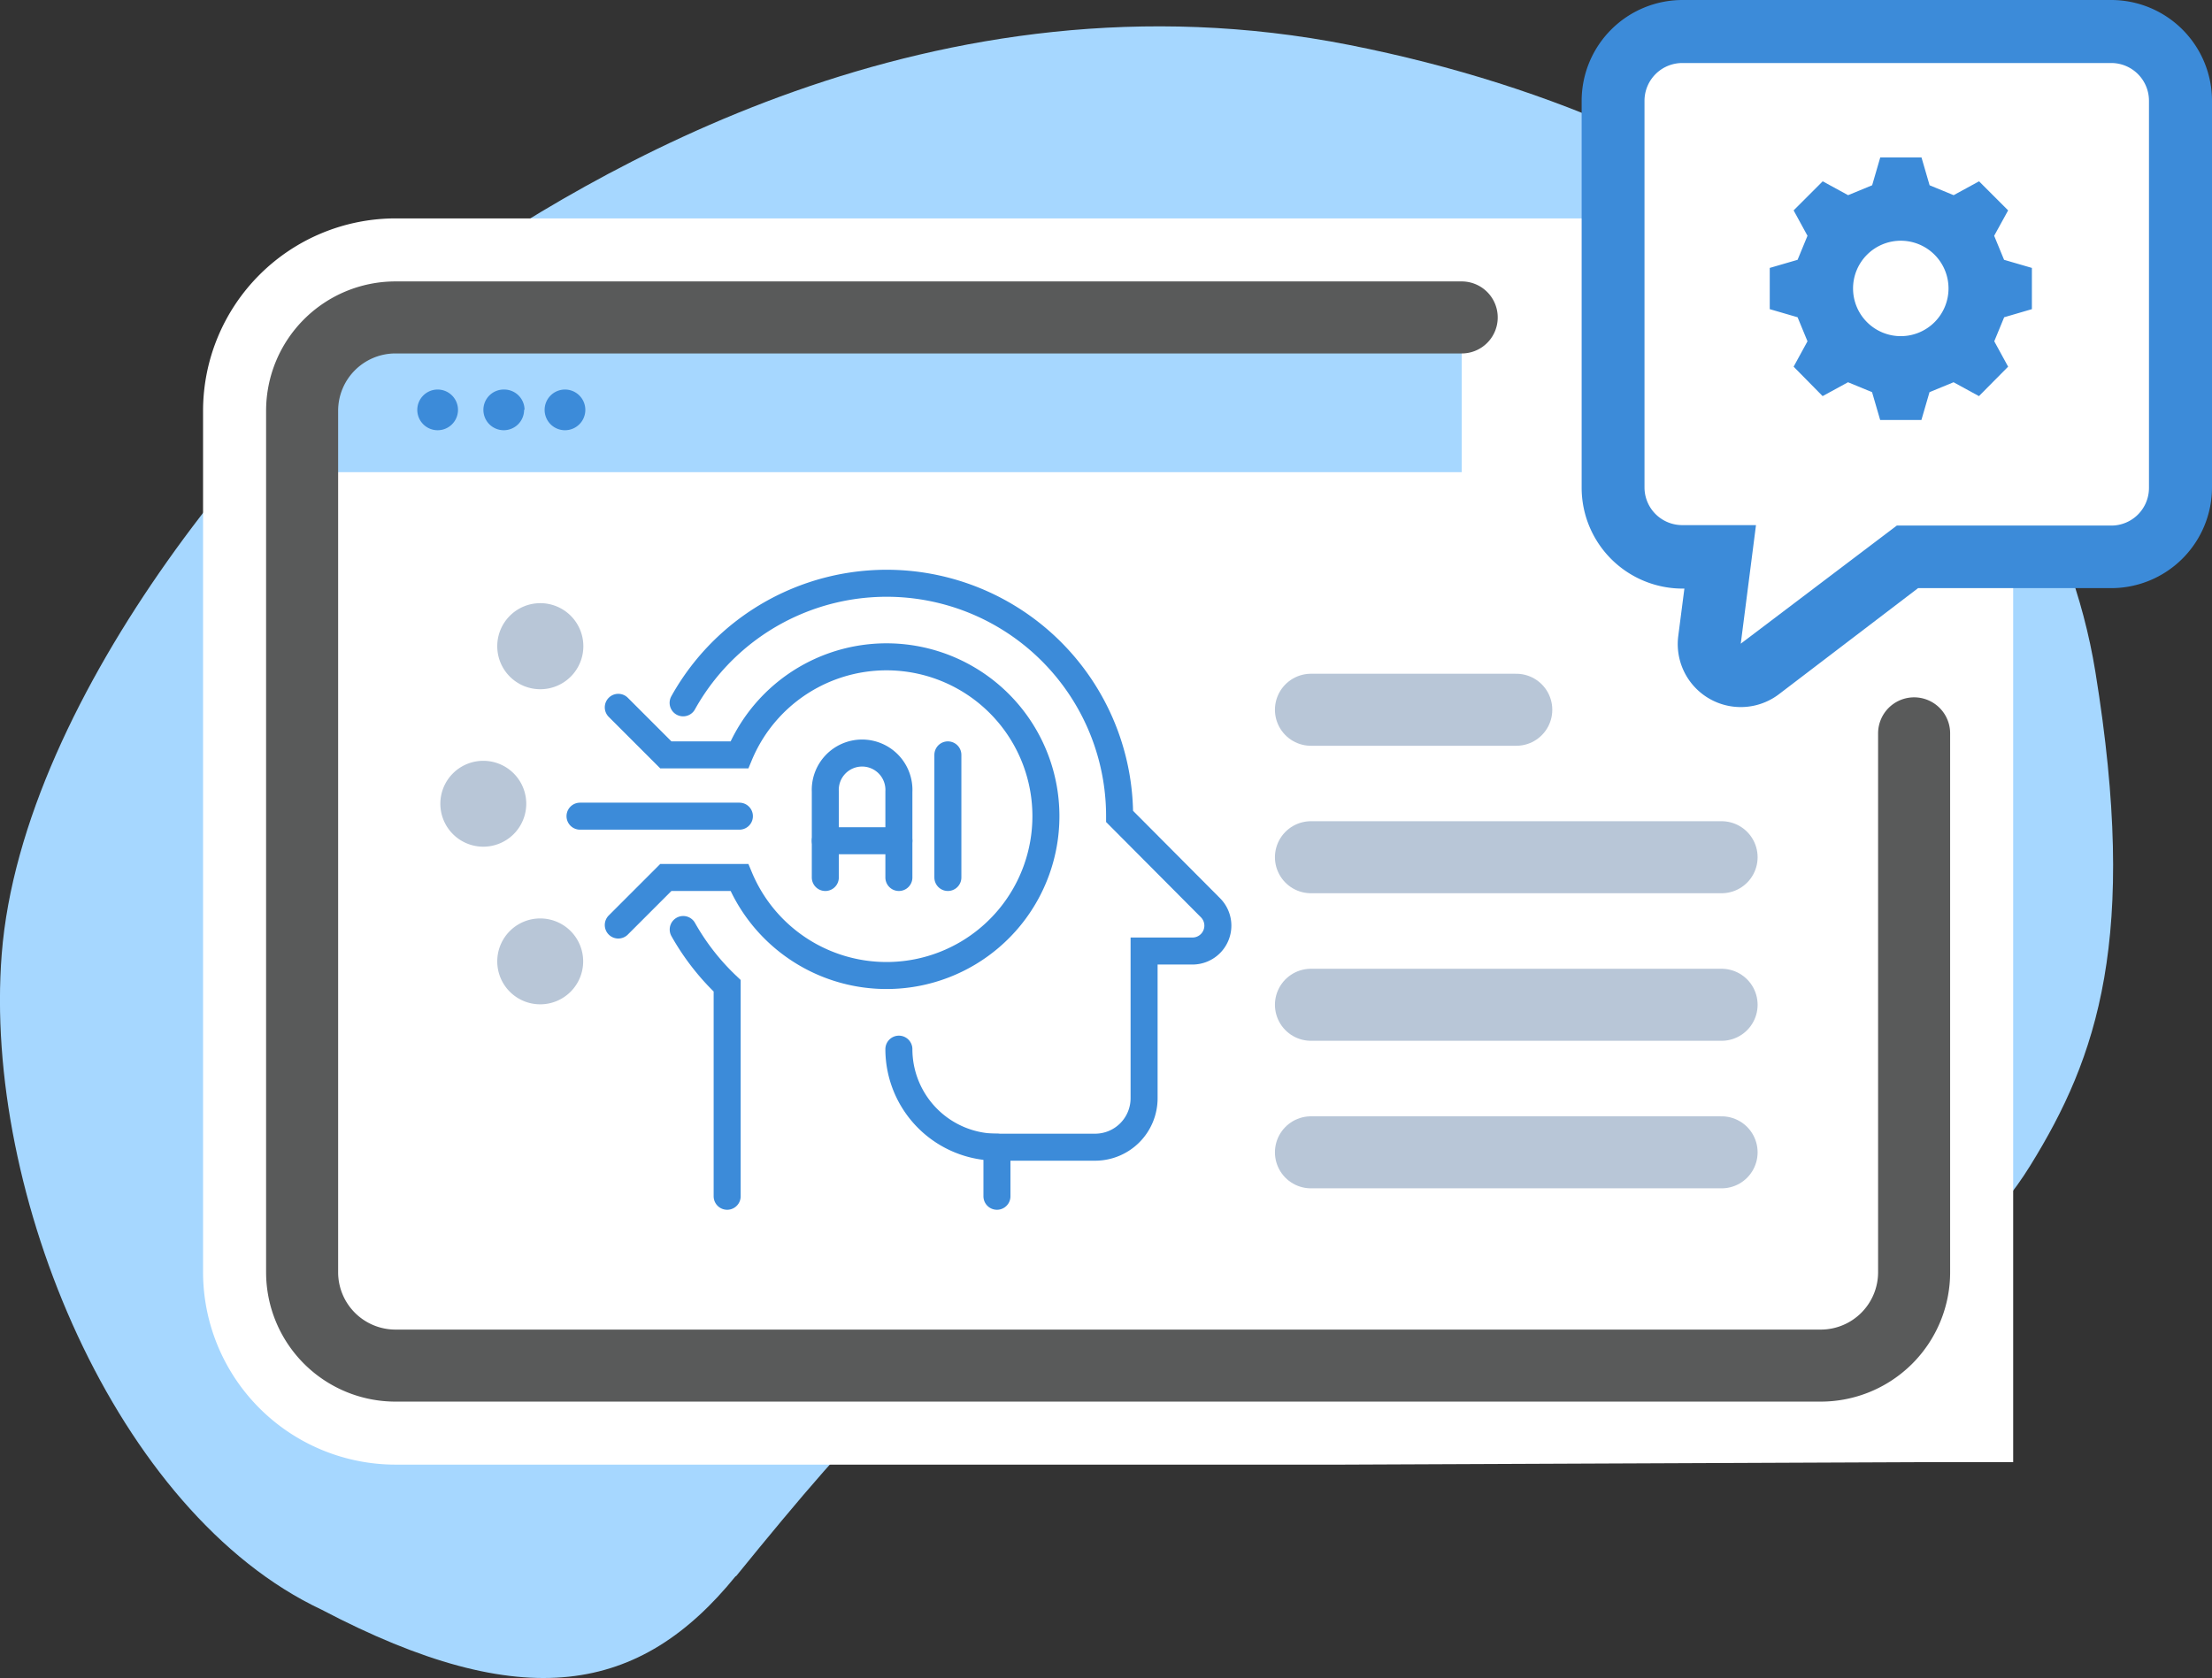
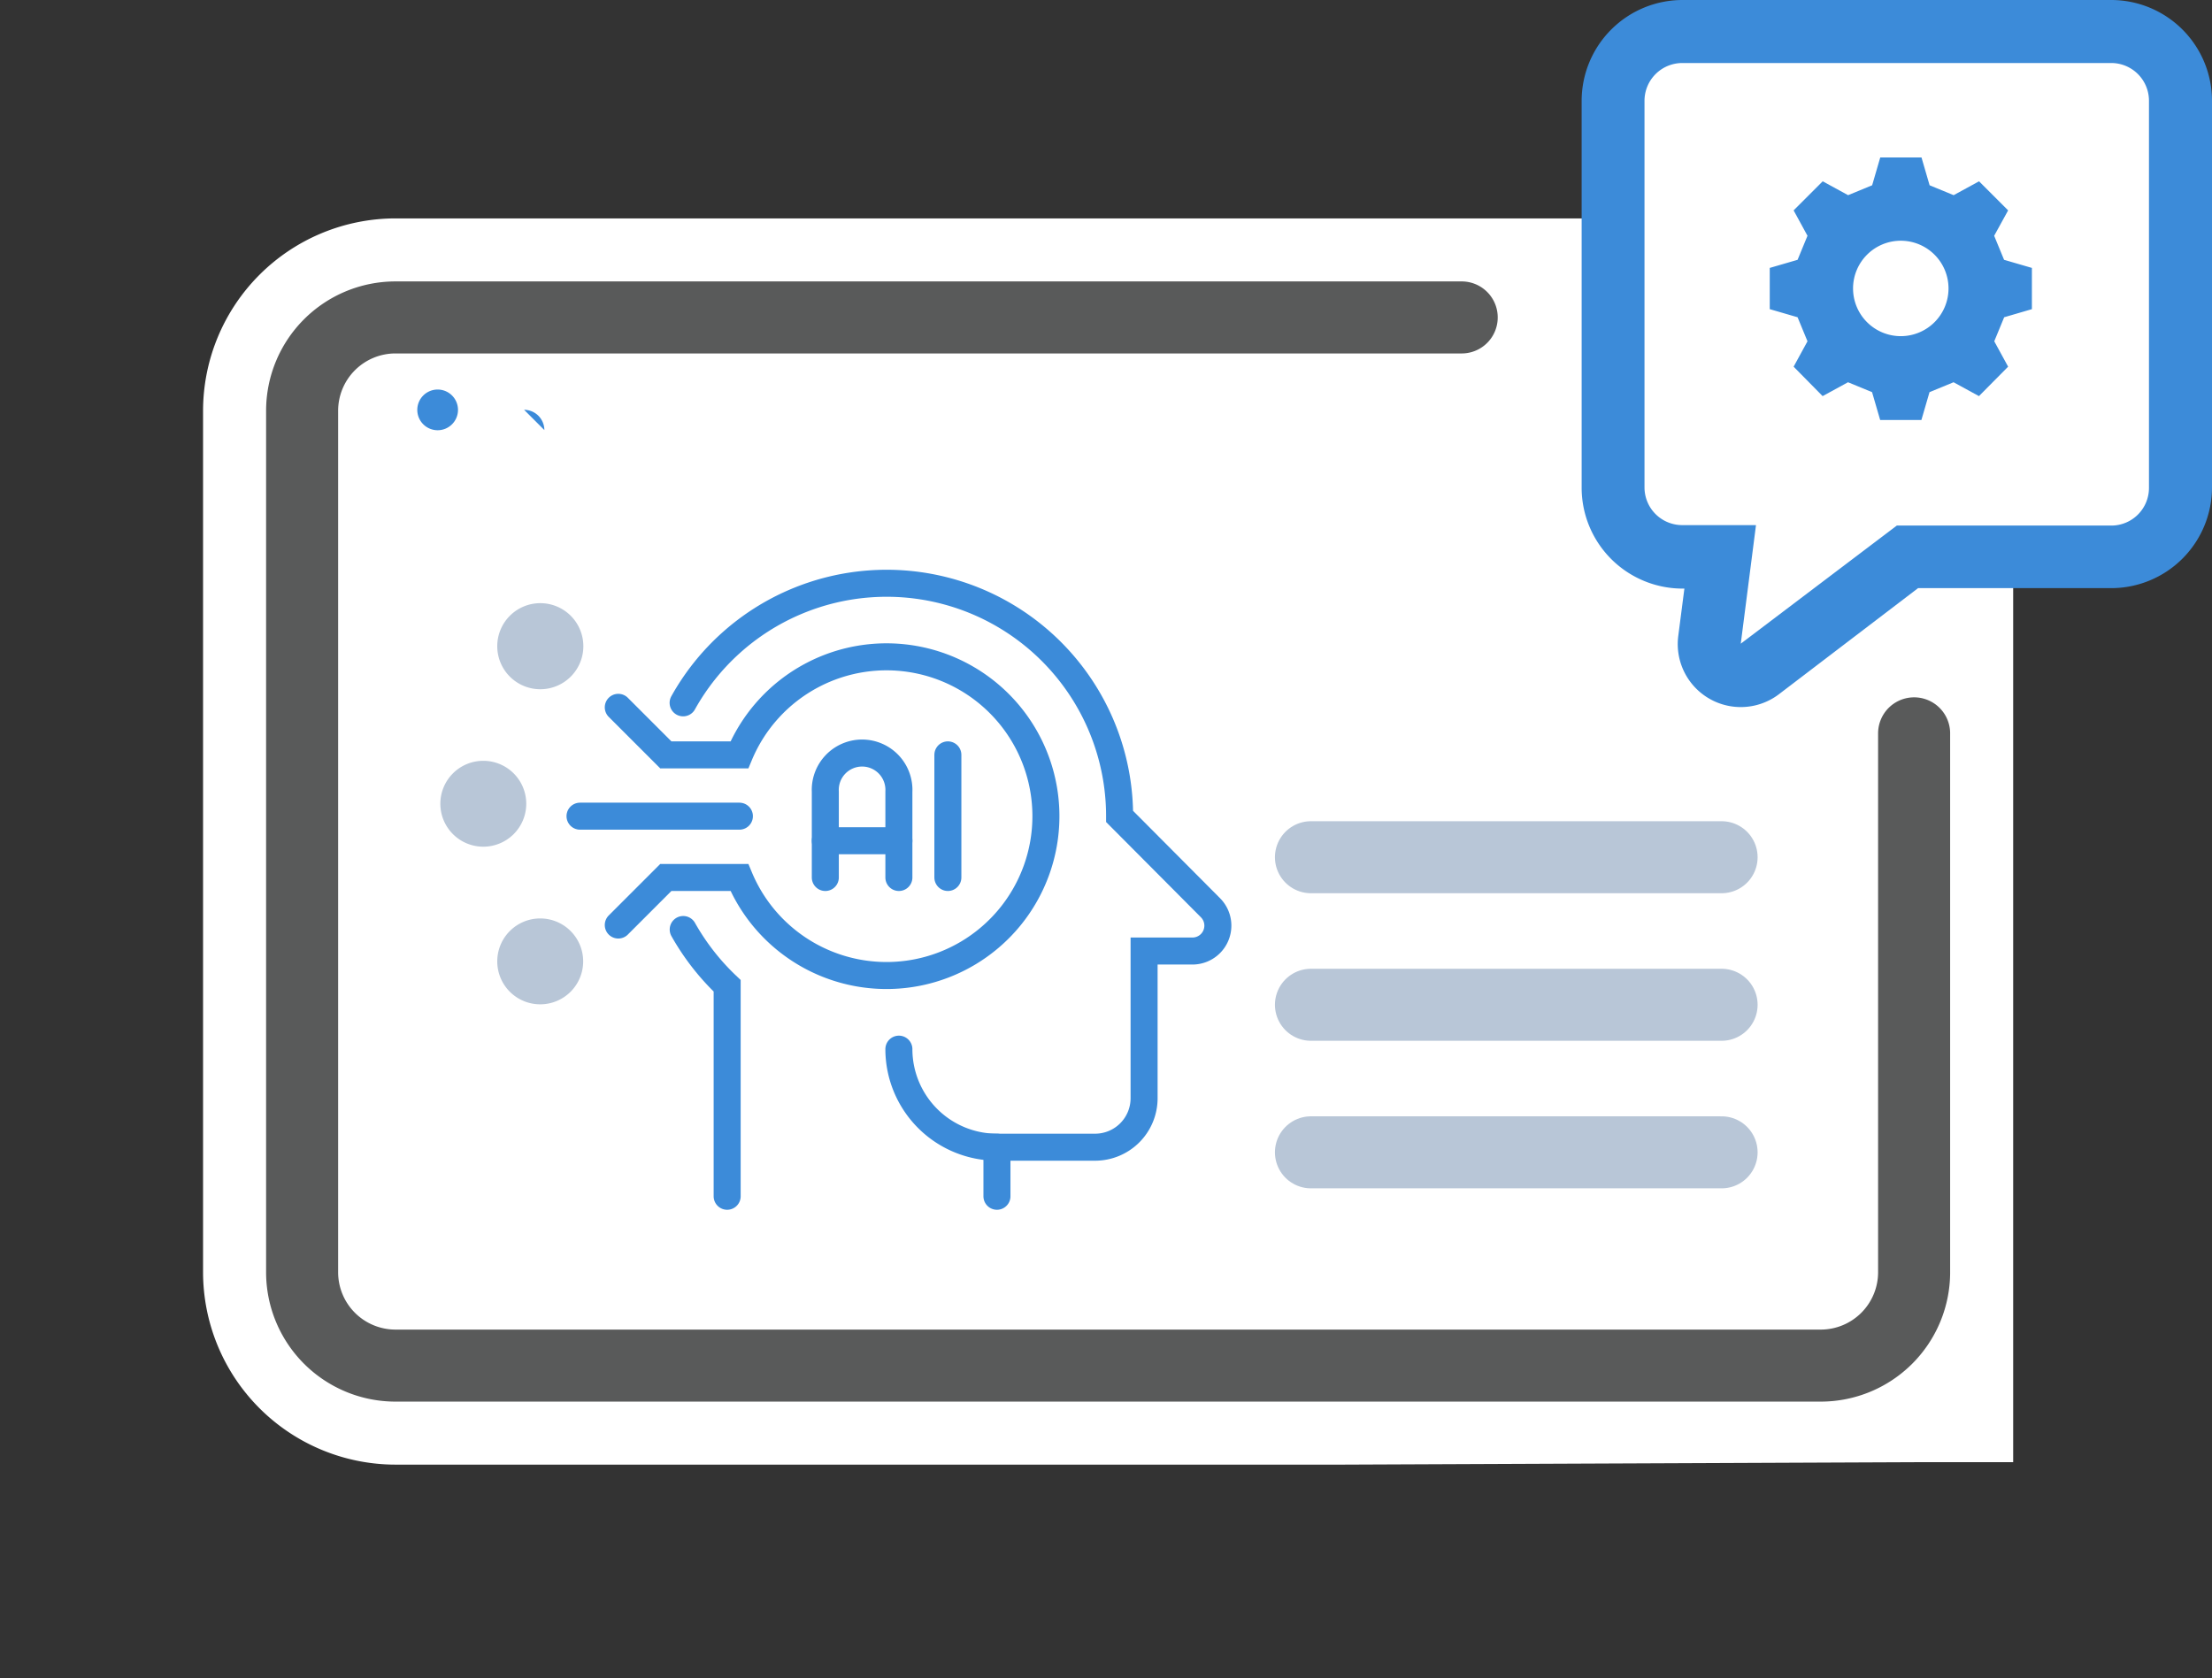
<svg xmlns="http://www.w3.org/2000/svg" viewBox="0 0 245.64 186.4" width="245.64" height="186.4">
  <rect x="0" y="0" width="245.64" height="186.4" fill="#333333" stroke="none" />
  <title>AI + Human Expertise for Smarter SEO</title>
  <g id="Layer_2" data-name="Layer 2">
    <g id="Layer_1-2" data-name="Layer 1">
      <g id="AI_Human_Expertise_for_Smarter_SEO" data-name="AI + Human Expertise for Smarter SEO">
-         <path d="M81.71,175.06c-10.59,13.06-23.55,15.53-46,3.74C12.93,168.1-1.89,132.61.19,106,2.45,77,31,43.41,48.27,31.24S103.8-4.12,149.87,5s77.38,36.15,82.82,69.63c4.8,29.57.22,42.8-7.23,54.84s-19.06,17.34-49.3,10.73-46.55-3.83-59.73,2.92-20.1,14-34.72,32" style="fill:#a6d7ff" />
        <path d="M44.89,157.46A15.87,15.87,0,0,1,29,141.6V45.9A15.88,15.88,0,0,1,44.89,30H203.17A15.89,15.89,0,0,1,219,45.9V157.17l-68.92.29Z" style="fill:#fff" />
-         <line x1="145.58" y1="78.84" x2="168.38" y2="78.84" style="fill:none;stroke:#b8c6d7;stroke-linecap:round;stroke-miterlimit:10;stroke-width:8px" />
        <line x1="145.58" y1="95.22" x2="191.18" y2="95.22" style="fill:none;stroke:#b8c6d7;stroke-linecap:round;stroke-miterlimit:10;stroke-width:8px" />
        <line x1="145.58" y1="111.61" x2="191.18" y2="111.61" style="fill:none;stroke:#b8c6d7;stroke-linecap:round;stroke-miterlimit:10;stroke-width:8px" />
        <line x1="145.58" y1="128" x2="191.18" y2="128" style="fill:none;stroke:#b8c6d7;stroke-linecap:round;stroke-miterlimit:10;stroke-width:8px" />
        <path d="M202.19,35.26a10.37,10.37,0,0,1,10.37,10.37V151.42l-63.43.27H43.92a10.37,10.37,0,0,1-10.37-10.37V45.63A10.37,10.37,0,0,1,43.92,35.26Zm0-11H43.92A21.39,21.39,0,0,0,22.55,45.63v95.69a21.39,21.39,0,0,0,21.37,21.37H149.13l63.48-.27,10.95,0V45.63a21.39,21.39,0,0,0-21.37-21.37" style="fill:#fff" />
-         <path d="M162.32,52.45H33.55V42.59a5.94,5.94,0,0,1,5.94-5.94H162.32Z" style="fill:#a6d7ff" />
        <path d="M162.32,35.26H43.92A10.37,10.37,0,0,0,33.55,45.63v95.69a10.37,10.37,0,0,0,10.37,10.37H202.19a10.37,10.37,0,0,0,10.37-10.37V81.46" style="fill:none;stroke:#595a5a;stroke-linecap:round;stroke-miterlimit:10;stroke-width:8px" />
        <path d="M50.86,45.52a2.26,2.26,0,1,1-2.25-2.25,2.26,2.26,0,0,1,2.25,2.25" style="fill:#3c8bd9" />
-         <path d="M58.2,45.52A2.26,2.26,0,1,1,56,43.27a2.26,2.26,0,0,1,2.25,2.25" style="fill:#3c8bd9" />
-         <path d="M65,45.52a2.26,2.26,0,1,1-2.26-2.25A2.26,2.26,0,0,1,65,45.52" style="fill:#3c8bd9" />
+         <path d="M58.2,45.52a2.26,2.26,0,0,1,2.25,2.25" style="fill:#3c8bd9" />
        <path d="M193.31,75a3.57,3.57,0,0,1-1.76-.47,3.5,3.5,0,0,1-1.71-3.48l1.2-9.22h-4.2a7.7,7.7,0,0,1-7.7-7.69V11.19a7.7,7.7,0,0,1,7.7-7.69h47.61a7.7,7.7,0,0,1,7.69,7.69v43a7.7,7.7,0,0,1-7.69,7.69H211.82L195.43,74.29a3.53,3.53,0,0,1-2.12.71" style="fill:#fff" />
        <path d="M234.45,7a4.19,4.19,0,0,1,4.19,4.19v43a4.18,4.18,0,0,1-4.19,4.19H210.64L193.31,71.5,195,58.33h-8.18a4.19,4.19,0,0,1-4.2-4.19V11.19A4.2,4.2,0,0,1,186.84,7Zm0-7H186.84a11.21,11.21,0,0,0-11.2,11.19v43a11.21,11.21,0,0,0,11.2,11.19h.21l-.68,5.26a7,7,0,0,0,11.17,6.48L213,65.33h21.45a11.2,11.2,0,0,0,11.19-11.19V11.19A11.2,11.2,0,0,0,234.45,0" style="fill:#3c8bd9" />
        <path d="M225.64,34.34V29.76l-3.09-.9-1.1-2.67L223,23.37l-3.23-3.23-2.82,1.54-2.67-1.1-.9-3.09h-4.58l-.9,3.09-2.67,1.1-2.82-1.54-3.23,3.23,1.54,2.82-1.1,2.67-3.09.9v4.58l3.09.9,1.1,2.67-1.54,2.82L202.4,44l2.82-1.54,2.67,1.1.9,3.09h4.58l.9-3.09,2.67-1.1L219.76,44,223,40.73l-1.54-2.82,1.1-2.67Zm-14.56,3a5.3,5.3,0,1,1,5.3-5.3,5.3,5.3,0,0,1-5.3,5.3" style="fill:#3c8bd9" />
        <path d="M58.44,89.29a4.77,4.77,0,1,1-4.77-4.78,4.77,4.77,0,0,1,4.77,4.78" style="fill:#b8c6d7" />
        <path d="M60,67a4.78,4.78,0,1,1-4.78,4.77A4.78,4.78,0,0,1,60,67" style="fill:#b8c6d7" />
        <path d="M60,111.56a4.77,4.77,0,1,0-4.78-4.77A4.77,4.77,0,0,0,60,111.56" style="fill:#b8c6d7" />
        <path d="M99.82,116.54a10.9,10.9,0,0,0,10.89,10.89" style="fill:none;stroke:#3c8bd9;stroke-linecap:round;stroke-miterlimit:10;stroke-width:3px" />
        <line x1="91.65" y1="93.39" x2="99.82" y2="93.39" style="fill:none;stroke:#3c8bd9;stroke-linecap:round;stroke-miterlimit:10;stroke-width:3px" />
        <line x1="105.26" y1="83.85" x2="105.26" y2="97.47" style="fill:none;stroke:#3c8bd9;stroke-linecap:round;stroke-miterlimit:10;stroke-width:3px" />
        <path d="M91.65,97.47V87.94a4.09,4.09,0,1,1,8.17,0v9.53" style="fill:none;stroke:#3c8bd9;stroke-linecap:round;stroke-miterlimit:10;stroke-width:3px" />
        <line x1="82.11" y1="90.66" x2="64.41" y2="90.66" style="fill:none;stroke:#3c8bd9;stroke-linecap:round;stroke-miterlimit:10;stroke-width:3px" />
        <path d="M68.66,102.75l5.28-5.28h8.17a17.7,17.7,0,1,0,0-13.62H73.94l-5.28-5.28" style="fill:none;stroke:#3c8bd9;stroke-linecap:round;stroke-miterlimit:10;stroke-width:3px" />
        <path d="M110.71,132.88v-5.45h10.9a5.44,5.44,0,0,0,5.44-5.44V105.64h5.37a2.82,2.82,0,0,0,2-4.81L124.33,90.69v0A25.87,25.87,0,0,0,75.86,78.07" style="fill:none;stroke:#3c8bd9;stroke-linecap:round;stroke-miterlimit:10;stroke-width:3px" />
        <path d="M75.87,103.25a26.47,26.47,0,0,0,4.88,6.25v23.38" style="fill:none;stroke:#3c8bd9;stroke-linecap:round;stroke-miterlimit:10;stroke-width:3px" />
      </g>
    </g>
  </g>
</svg>